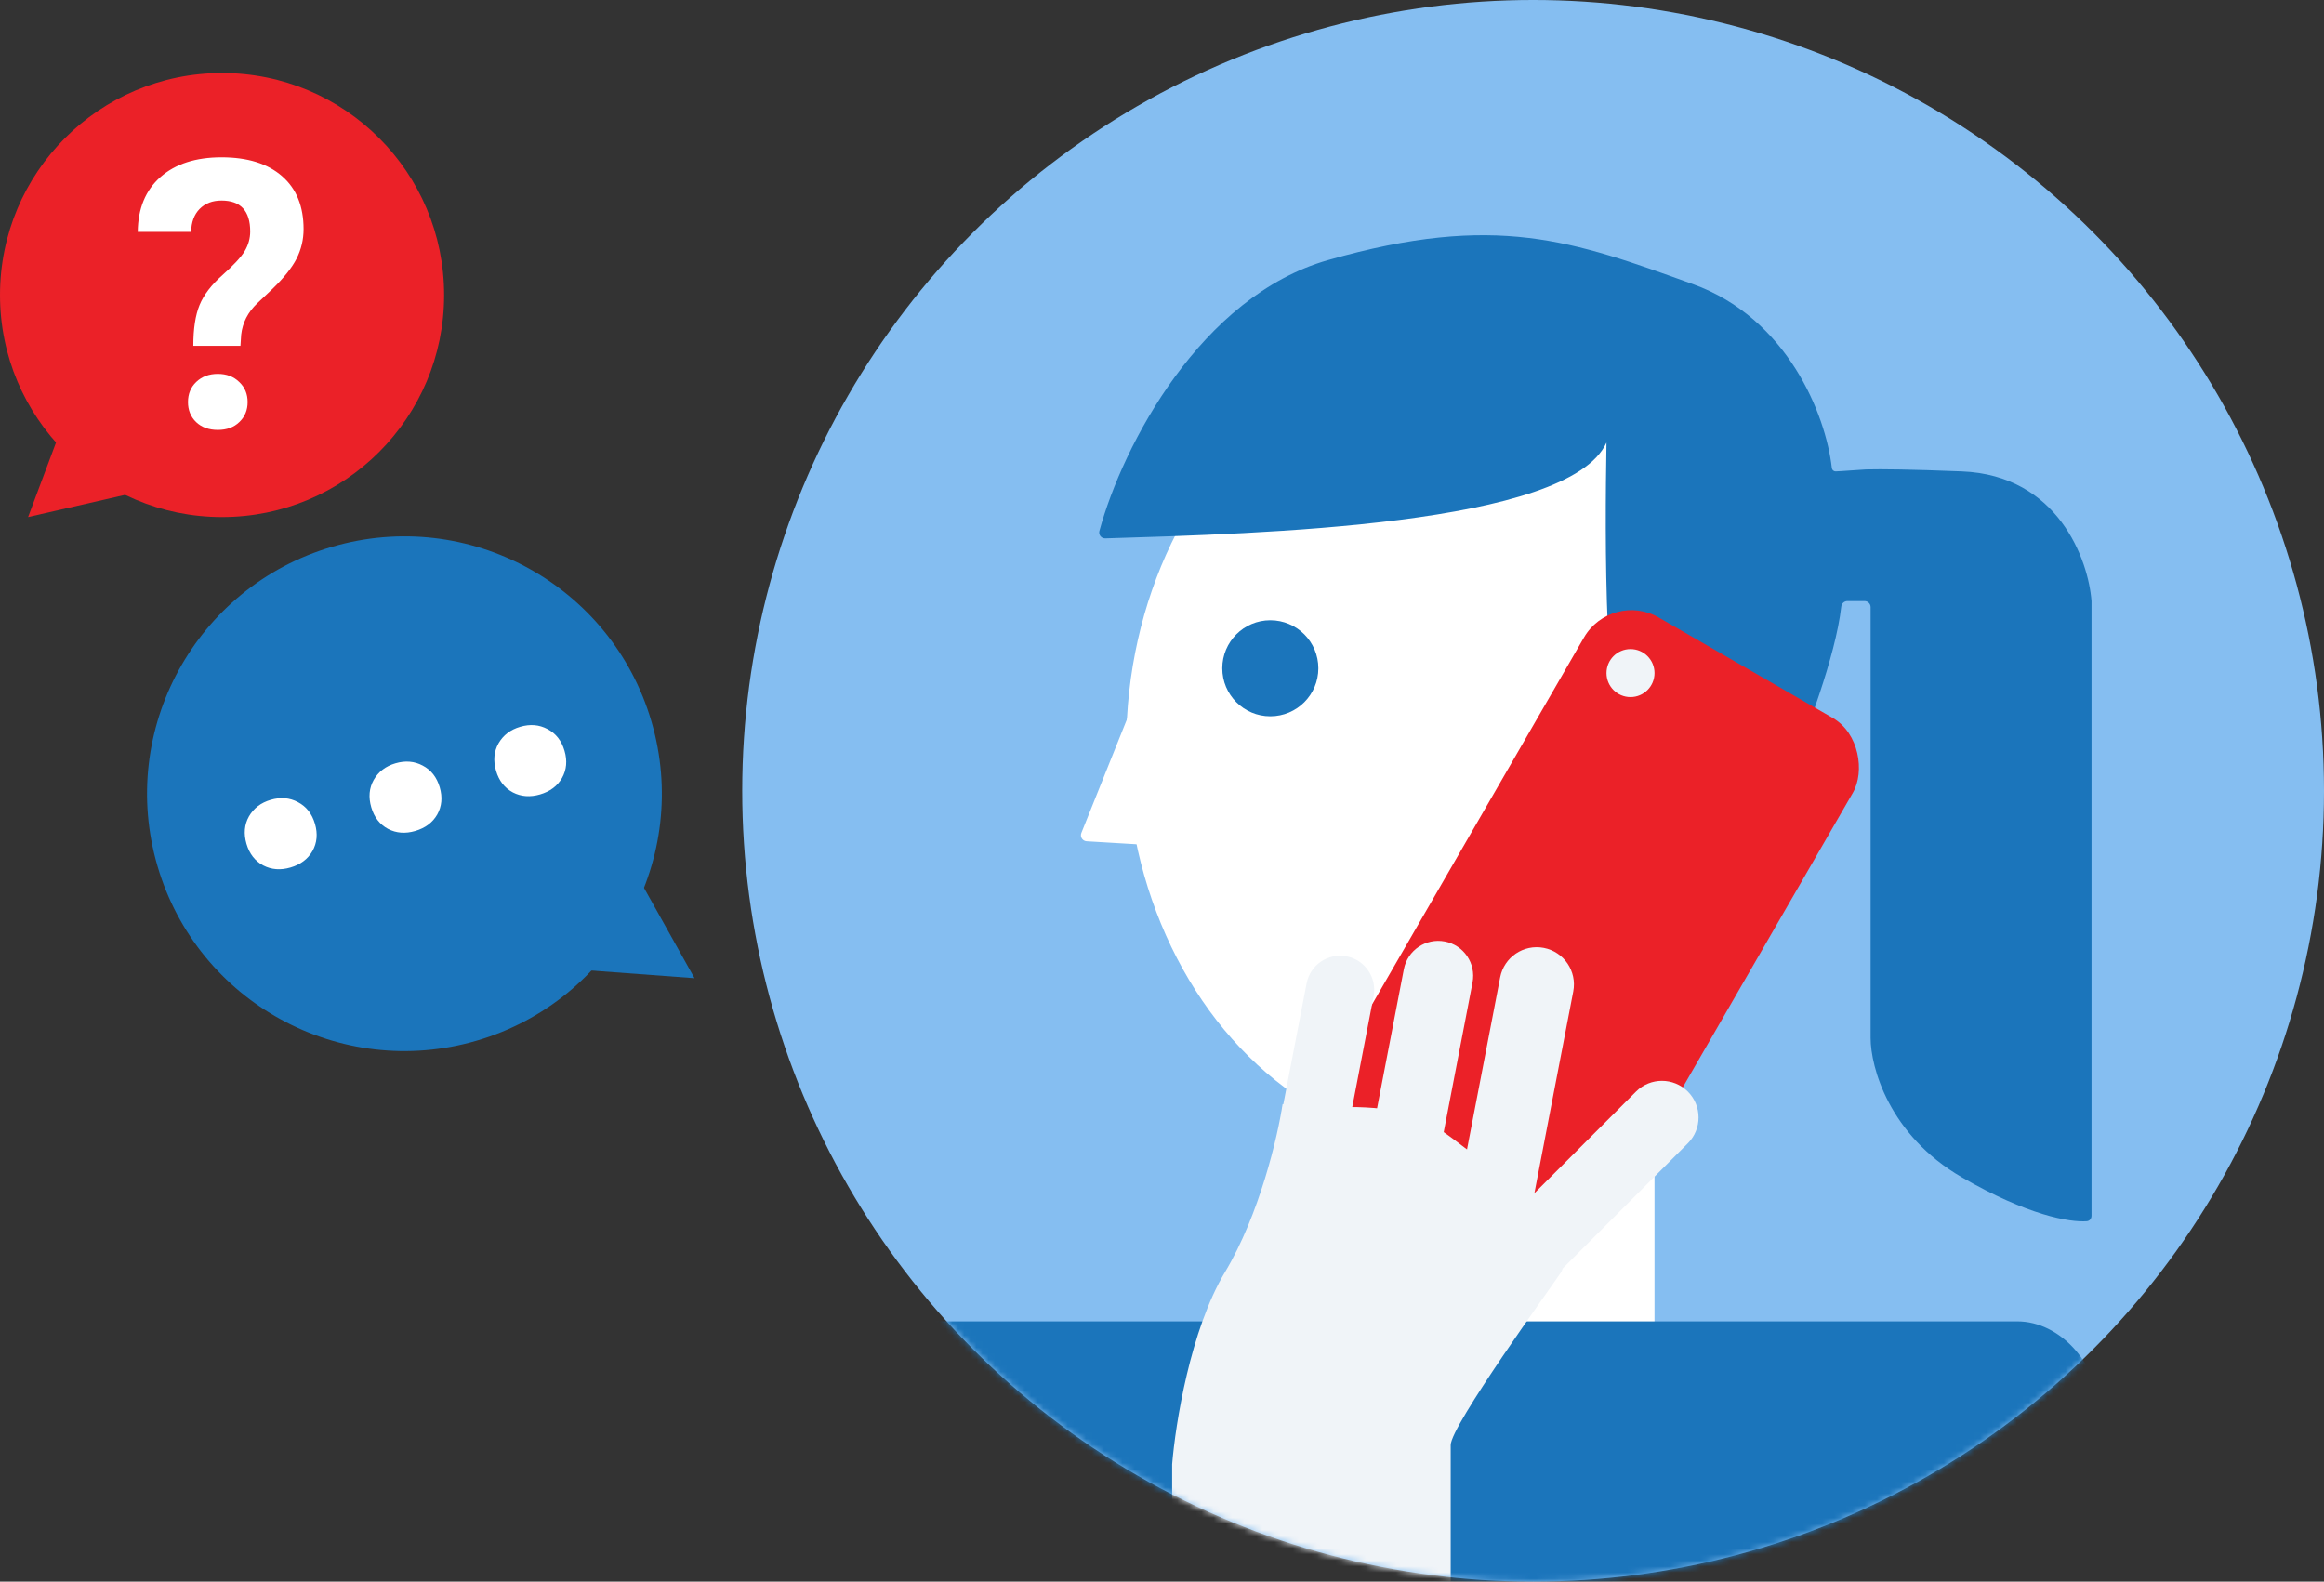
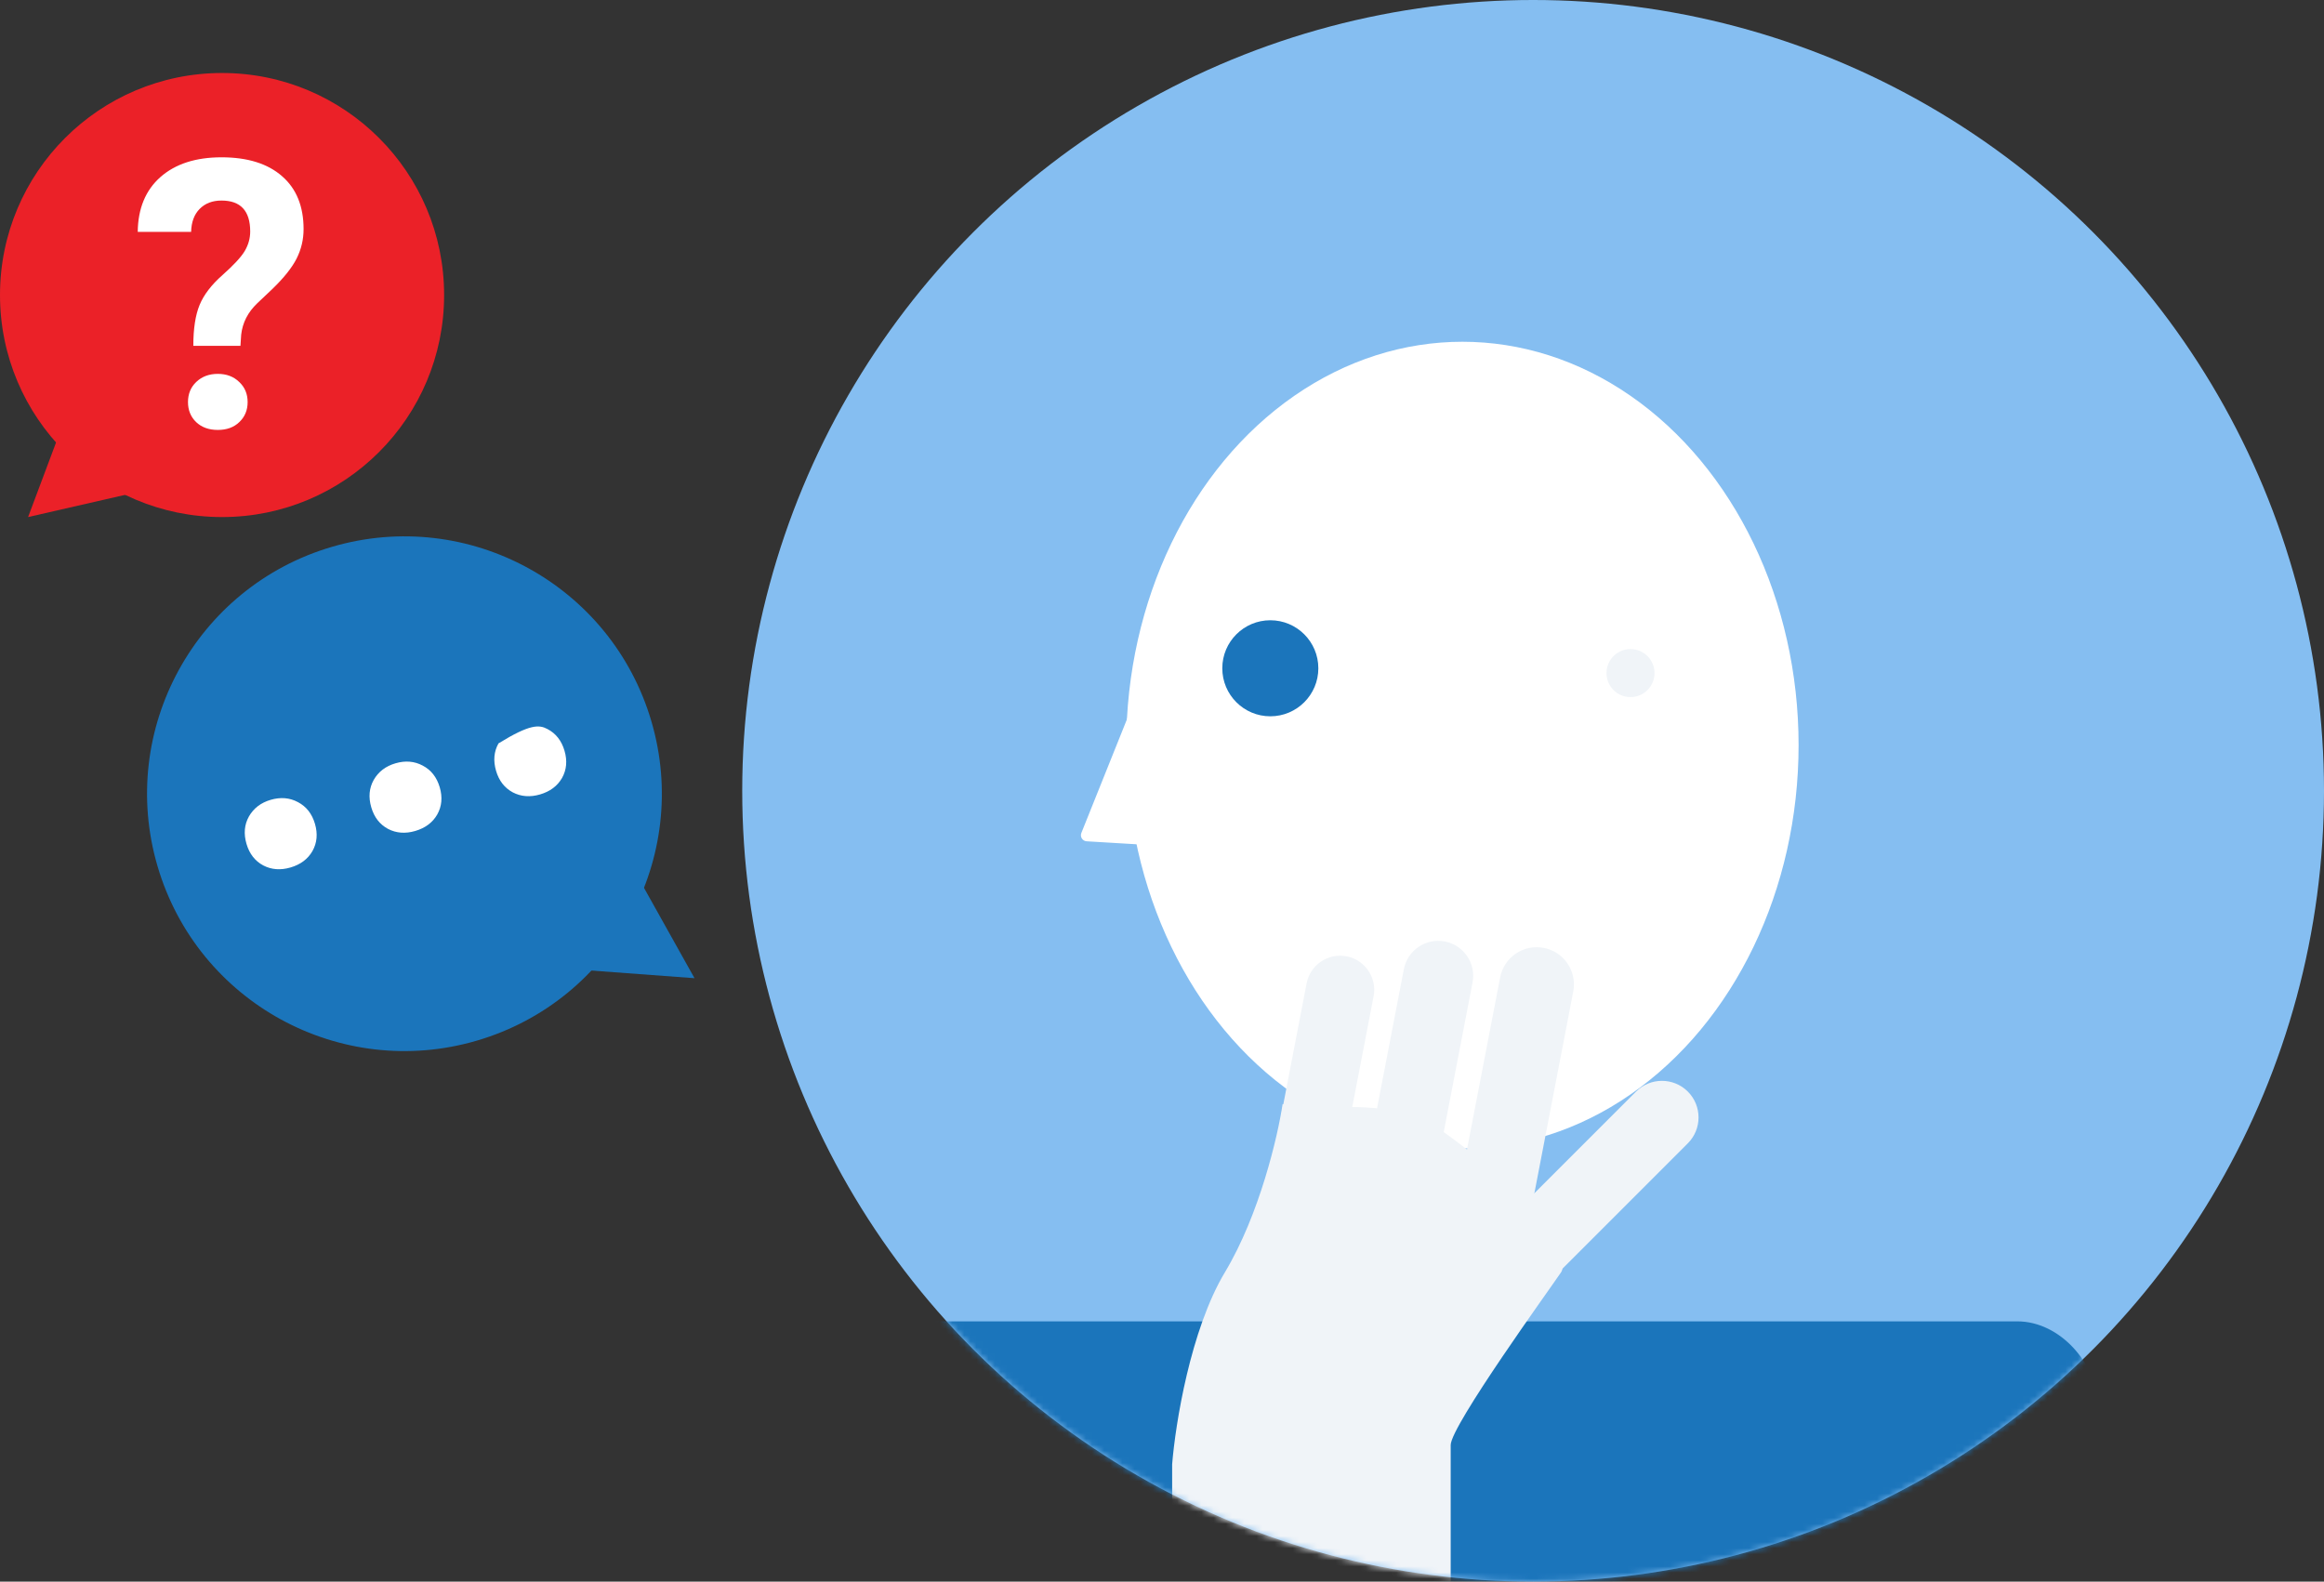
<svg xmlns="http://www.w3.org/2000/svg" width="382" height="260" viewBox="0 0 382 260" fill="none">
  <rect x="0" y="0" width="382" height="260" fill="#333333" stroke="none" />
  <circle cx="252" cy="130" r="130" fill="#85BEF1" />
  <mask id="mask0" mask-type="alpha" maskUnits="userSpaceOnUse" x="122" y="0" width="260" height="260">
    <circle cx="252" cy="130" r="130" fill="#85BEF1" />
  </mask>
  <g mask="url(#mask0)">
    <path d="M177.744 136.931L188.366 110.443C188.773 109.427 190.281 109.709 190.294 110.803L190.611 137.944C190.618 138.524 190.131 138.988 189.552 138.954L178.613 138.301C177.931 138.26 177.49 137.564 177.744 136.931Z" fill="white" />
-     <rect x="216.695" y="161.96" width="55.258" height="83.676" fill="white" />
    <rect x="139.336" y="217.218" width="205.243" height="61.573" rx="13" fill="#1B75BB" />
    <ellipse cx="240.379" cy="122.49" rx="55.258" ry="66.309" fill="white" />
-     <path d="M264.059 72.758C257.851 86.415 207.147 87.715 181.68 88.505C181.019 88.526 180.539 87.911 180.713 87.273C184.584 73.09 197.443 48.712 218.274 42.761C245.903 34.867 258.533 39.604 278.268 46.708C293.793 52.297 300.107 68.133 301.104 76.942C301.14 77.258 301.404 77.494 301.721 77.494C302.368 77.494 306.086 77.188 306.733 77.171C309.243 77.105 314.002 77.156 322.474 77.494C338.262 78.126 343.262 91.967 343.788 98.808V199.86C343.788 200.319 343.476 200.721 343.019 200.756C340.218 200.971 333.292 199.799 322.474 193.536C310.476 186.589 307.476 175.38 307.476 170.643V99.808C307.476 99.256 307.028 98.808 306.476 98.808H303.666C303.143 98.808 302.71 99.208 302.652 99.728C301.734 107.886 296.778 120.907 294.198 126.898C294.105 127.114 293.946 127.282 293.735 127.385C286.763 130.791 272.359 135.31 268.006 127.226C263.585 119.017 263.796 88.809 264.059 72.758Z" fill="#1B75BB" />
-     <rect x="264.855" y="97.012" width="51.04" height="99.471" rx="9" transform="rotate(30 264.855 97.012)" fill="#EB2128" />
    <path d="M201.351 209.132C195.668 218.604 193.194 234.129 192.668 240.708V254.127L238.453 260.443V237.55C238.453 234.392 255.03 211.5 256.609 209.132C257.872 207.237 253.978 199.396 251.873 195.712C251.514 194.457 249.114 193.27 245.558 191.765C241.587 190.084 236.965 184.684 231.348 183.082C224.271 181.062 216.078 182.659 210.824 181.503C210.035 186.765 207.035 199.659 201.351 209.132Z" fill="#F0F4F8" />
    <path d="M214.771 161.656C215.357 158.616 218.296 156.626 221.337 157.212C224.377 157.797 226.366 160.737 225.781 163.777L221.63 185.323C221.044 188.364 218.104 190.353 215.064 189.768C212.024 189.182 210.034 186.242 210.62 183.202L214.771 161.656Z" fill="#F0F4F8" />
    <path d="M230.754 159.329C231.355 156.211 234.37 154.17 237.488 154.77C240.606 155.371 242.647 158.386 242.046 161.504L236.627 189.633C236.026 192.751 233.012 194.792 229.893 194.191C226.775 193.59 224.734 190.575 225.335 187.457L230.754 159.329Z" fill="#F0F4F8" />
    <path d="M246.583 160.671C247.223 157.353 250.431 155.181 253.749 155.821C257.067 156.46 259.239 159.668 258.6 162.987L251.625 199.187C250.986 202.505 247.778 204.677 244.459 204.038C241.141 203.398 238.969 200.19 239.609 196.872L246.583 160.671Z" fill="#F0F4F8" />
    <path d="M268.919 179.443C271.269 177.093 275.079 177.093 277.429 179.443C279.779 181.793 279.779 185.603 277.429 187.953L251.218 214.164C248.868 216.514 245.058 216.514 242.708 214.164C240.358 211.814 240.358 208.004 242.708 205.654L268.919 179.443Z" fill="#F0F4F8" />
    <circle cx="268.009" cy="110.649" r="3.947" fill="#F0F4F8" />
    <circle cx="208.804" cy="109.859" r="7.894" fill="#1B75BB" />
  </g>
  <path d="M73 48.5C73 68.658 56.658 85 36.5 85C16.342 85 0 68.658 0 48.5C0 28.342 16.342 12 36.5 12C56.658 12 73 28.342 73 48.5Z" fill="#EB2128" />
  <path d="M4.617 85L10.854 68.367L23.791 80.611L4.617 85Z" fill="#EB2128" />
  <path d="M31.777 56.852C31.777 54.041 32.12 51.803 32.806 50.136C33.492 48.469 34.742 46.833 36.558 45.227C38.393 43.6 39.614 42.285 40.219 41.281C40.824 40.257 41.126 39.183 41.126 38.058C41.126 34.665 39.553 32.968 36.407 32.968C34.914 32.968 33.714 33.43 32.806 34.354C31.919 35.257 31.455 36.512 31.415 38.119H22.641C22.681 34.283 23.921 31.282 26.362 29.113C28.823 26.945 32.171 25.86 36.407 25.86C40.682 25.86 44.001 26.894 46.36 28.963C48.72 31.011 49.9 33.912 49.9 37.667C49.9 39.374 49.517 40.99 48.75 42.516C47.984 44.022 46.643 45.699 44.727 47.546L42.276 49.865C40.743 51.331 39.866 53.047 39.644 55.015L39.523 56.852H31.777ZM30.9 66.099C30.9 64.754 31.354 63.649 32.262 62.786C33.189 61.902 34.369 61.461 35.801 61.461C37.233 61.461 38.403 61.902 39.311 62.786C40.239 63.649 40.703 64.754 40.703 66.099C40.703 67.424 40.249 68.518 39.341 69.382C38.454 70.245 37.274 70.677 35.801 70.677C34.329 70.677 33.139 70.245 32.231 69.382C31.344 68.518 30.9 67.424 30.9 66.099Z" fill="white" />
  <path d="M107.076 118.595C113.639 141.015 100.785 164.512 78.365 171.075C55.945 177.639 32.449 164.785 25.885 142.365C19.321 119.945 32.175 96.448 54.595 89.885C77.016 83.321 100.512 96.175 107.076 118.595Z" fill="#1B75BB" />
  <path d="M114.159 160.805L93.629 159.284L103.034 140.909L114.159 160.805Z" fill="#1B75BB" />
  <path d="M40.517 138.725C40.031 137.063 40.164 135.561 40.916 134.217C41.692 132.866 42.882 131.955 44.488 131.485C46.117 131.008 47.611 131.133 48.969 131.859C50.35 132.579 51.284 133.769 51.771 135.43C52.25 137.067 52.113 138.558 51.361 139.902C50.602 141.222 49.396 142.124 47.744 142.607C46.115 143.084 44.625 142.972 43.274 142.269C41.916 141.543 40.997 140.362 40.517 138.725Z" fill="white" />
  <path d="M61.028 132.72C60.541 131.059 60.674 129.556 61.427 128.212C62.202 126.861 63.392 125.951 64.999 125.481C66.627 125.004 68.121 125.128 69.479 125.855C70.861 126.574 71.794 127.764 72.281 129.425C72.76 131.062 72.624 132.553 71.871 133.897C71.112 135.217 69.906 136.119 68.255 136.603C66.626 137.08 65.136 136.967 63.784 136.265C62.426 135.539 61.507 134.357 61.028 132.72Z" fill="white" />
-   <path d="M81.538 126.715C81.052 125.054 81.185 123.552 81.937 122.207C82.712 120.857 83.903 119.946 85.509 119.476C87.138 118.999 88.631 119.124 89.99 119.85C91.371 120.569 92.305 121.76 92.791 123.421C93.27 125.058 93.134 126.548 92.382 127.893C91.622 129.213 90.417 130.114 88.765 130.598C87.136 131.075 85.646 130.962 84.294 130.26C82.936 129.534 82.017 128.352 81.538 126.715Z" fill="white" />
+   <path d="M81.538 126.715C81.052 125.054 81.185 123.552 81.937 122.207C87.138 118.999 88.631 119.124 89.99 119.85C91.371 120.569 92.305 121.76 92.791 123.421C93.27 125.058 93.134 126.548 92.382 127.893C91.622 129.213 90.417 130.114 88.765 130.598C87.136 131.075 85.646 130.962 84.294 130.26C82.936 129.534 82.017 128.352 81.538 126.715Z" fill="white" />
</svg>